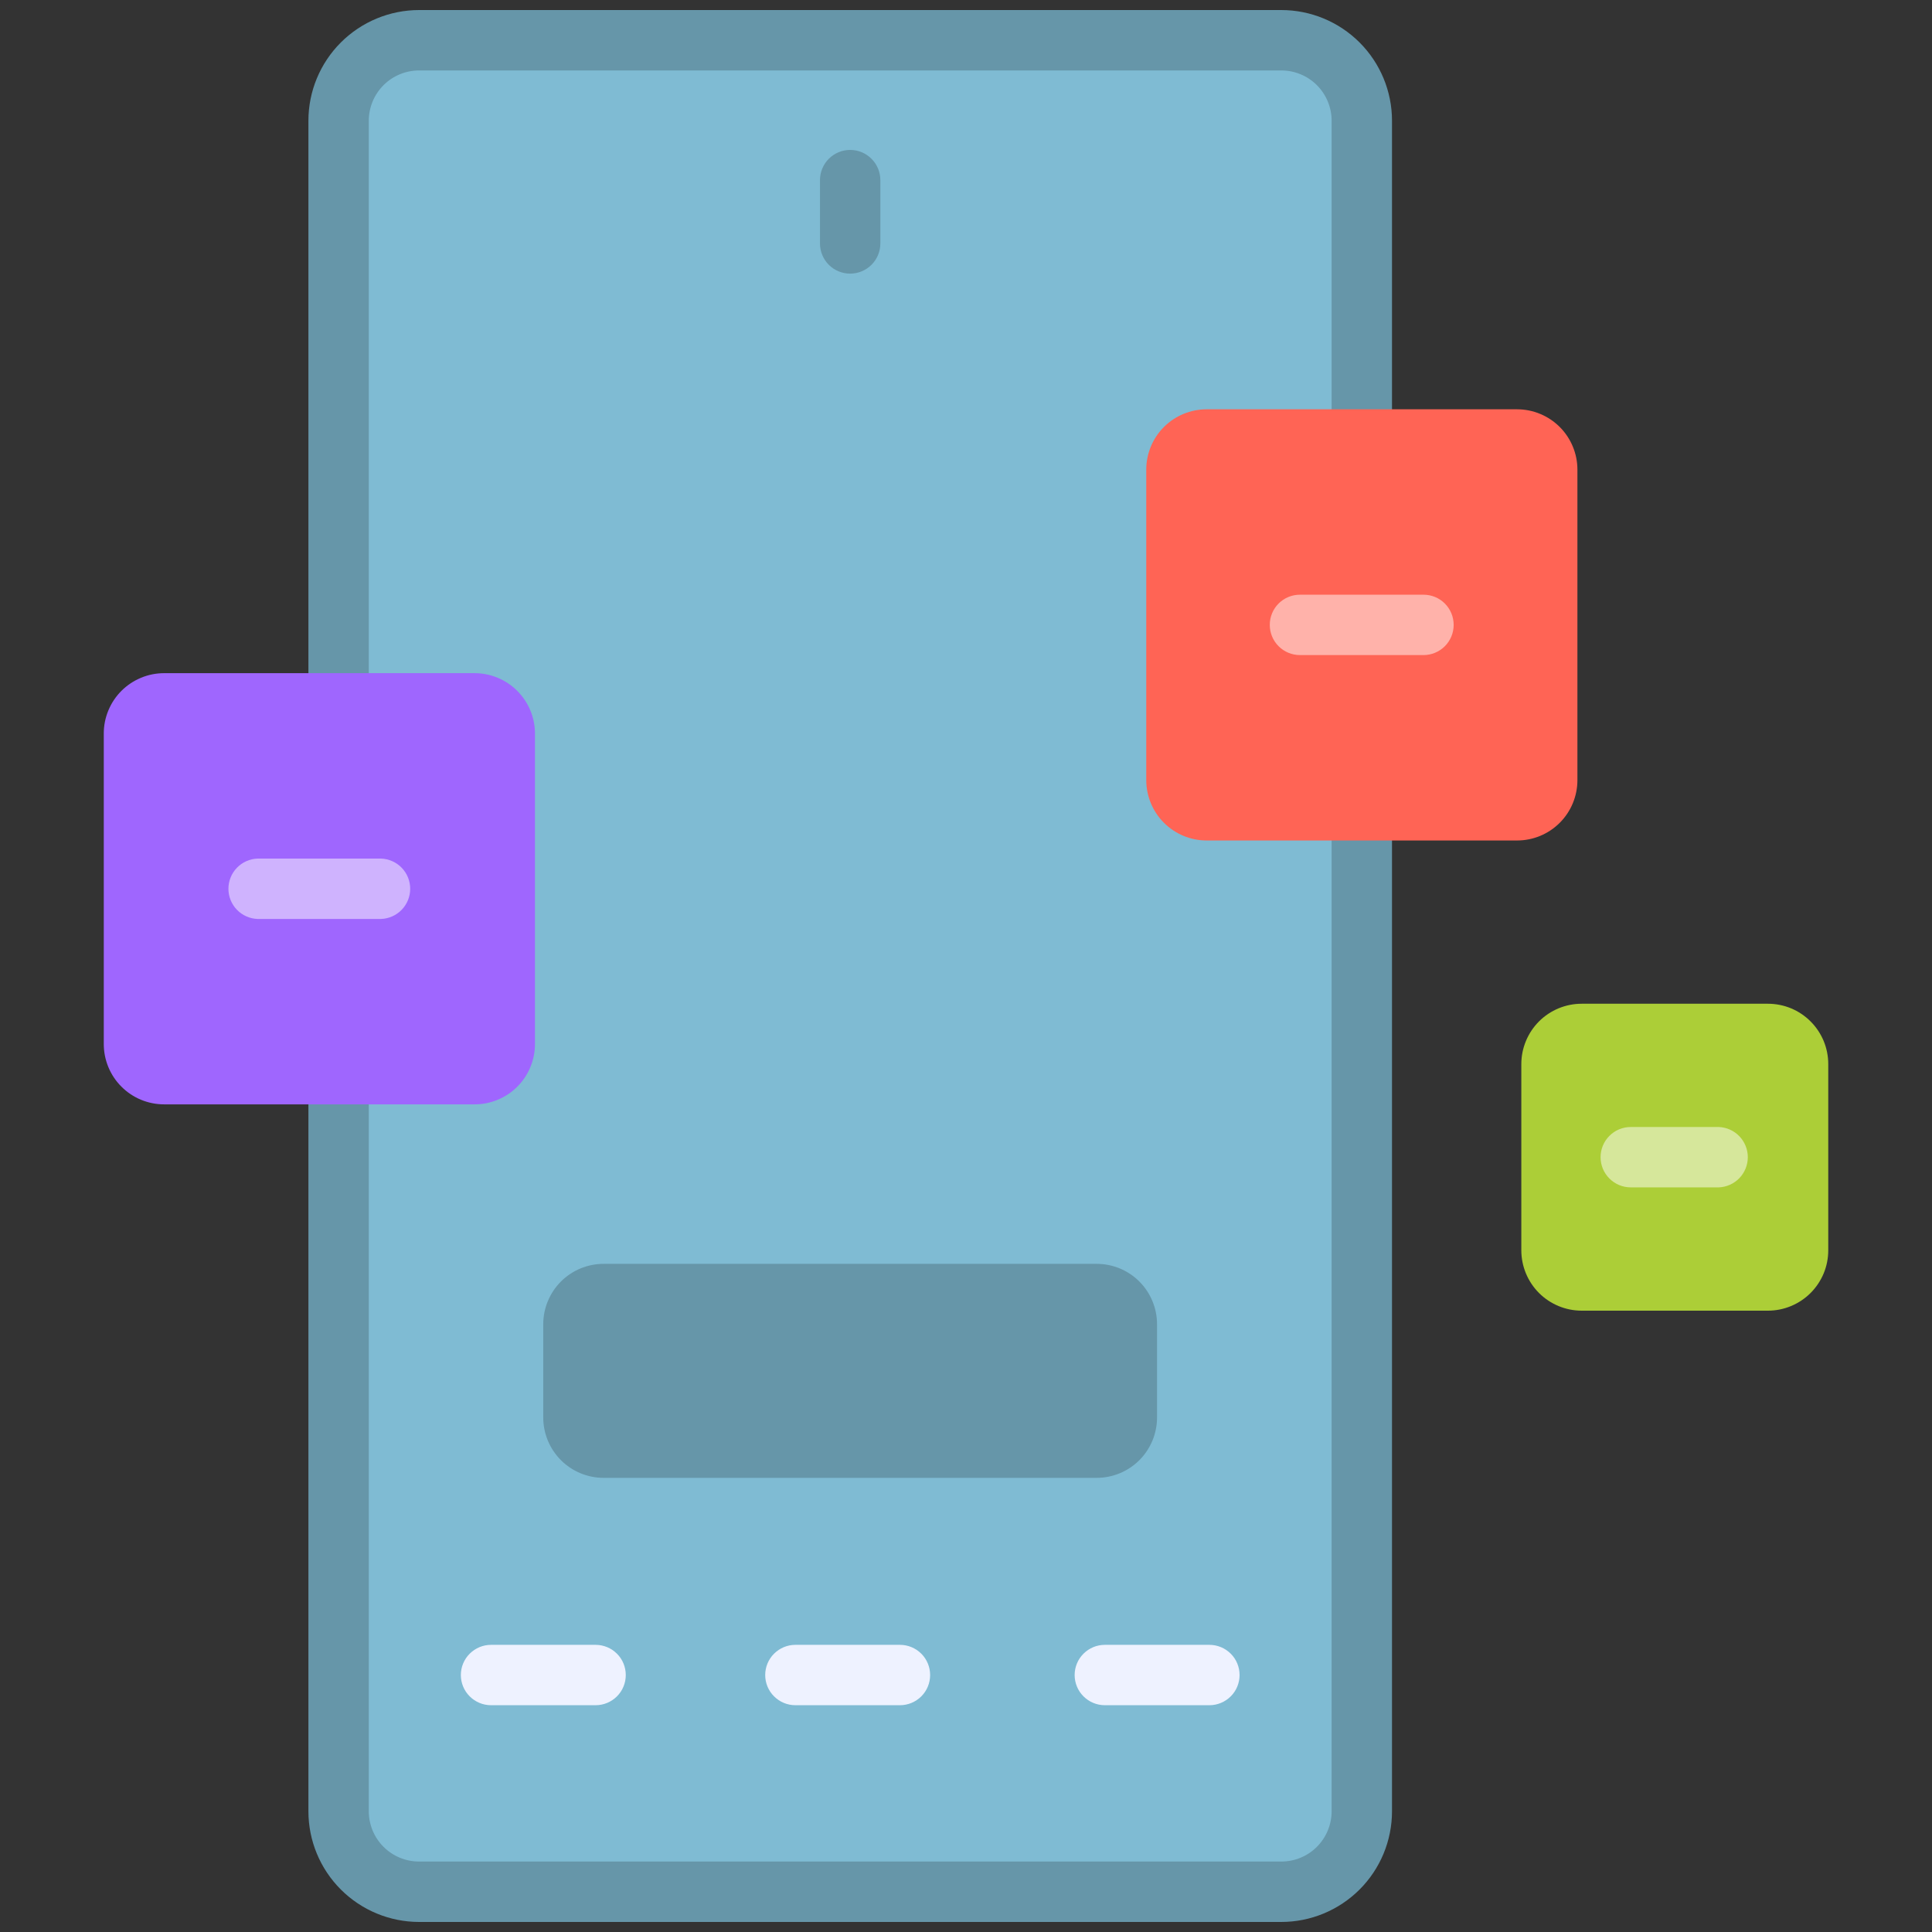
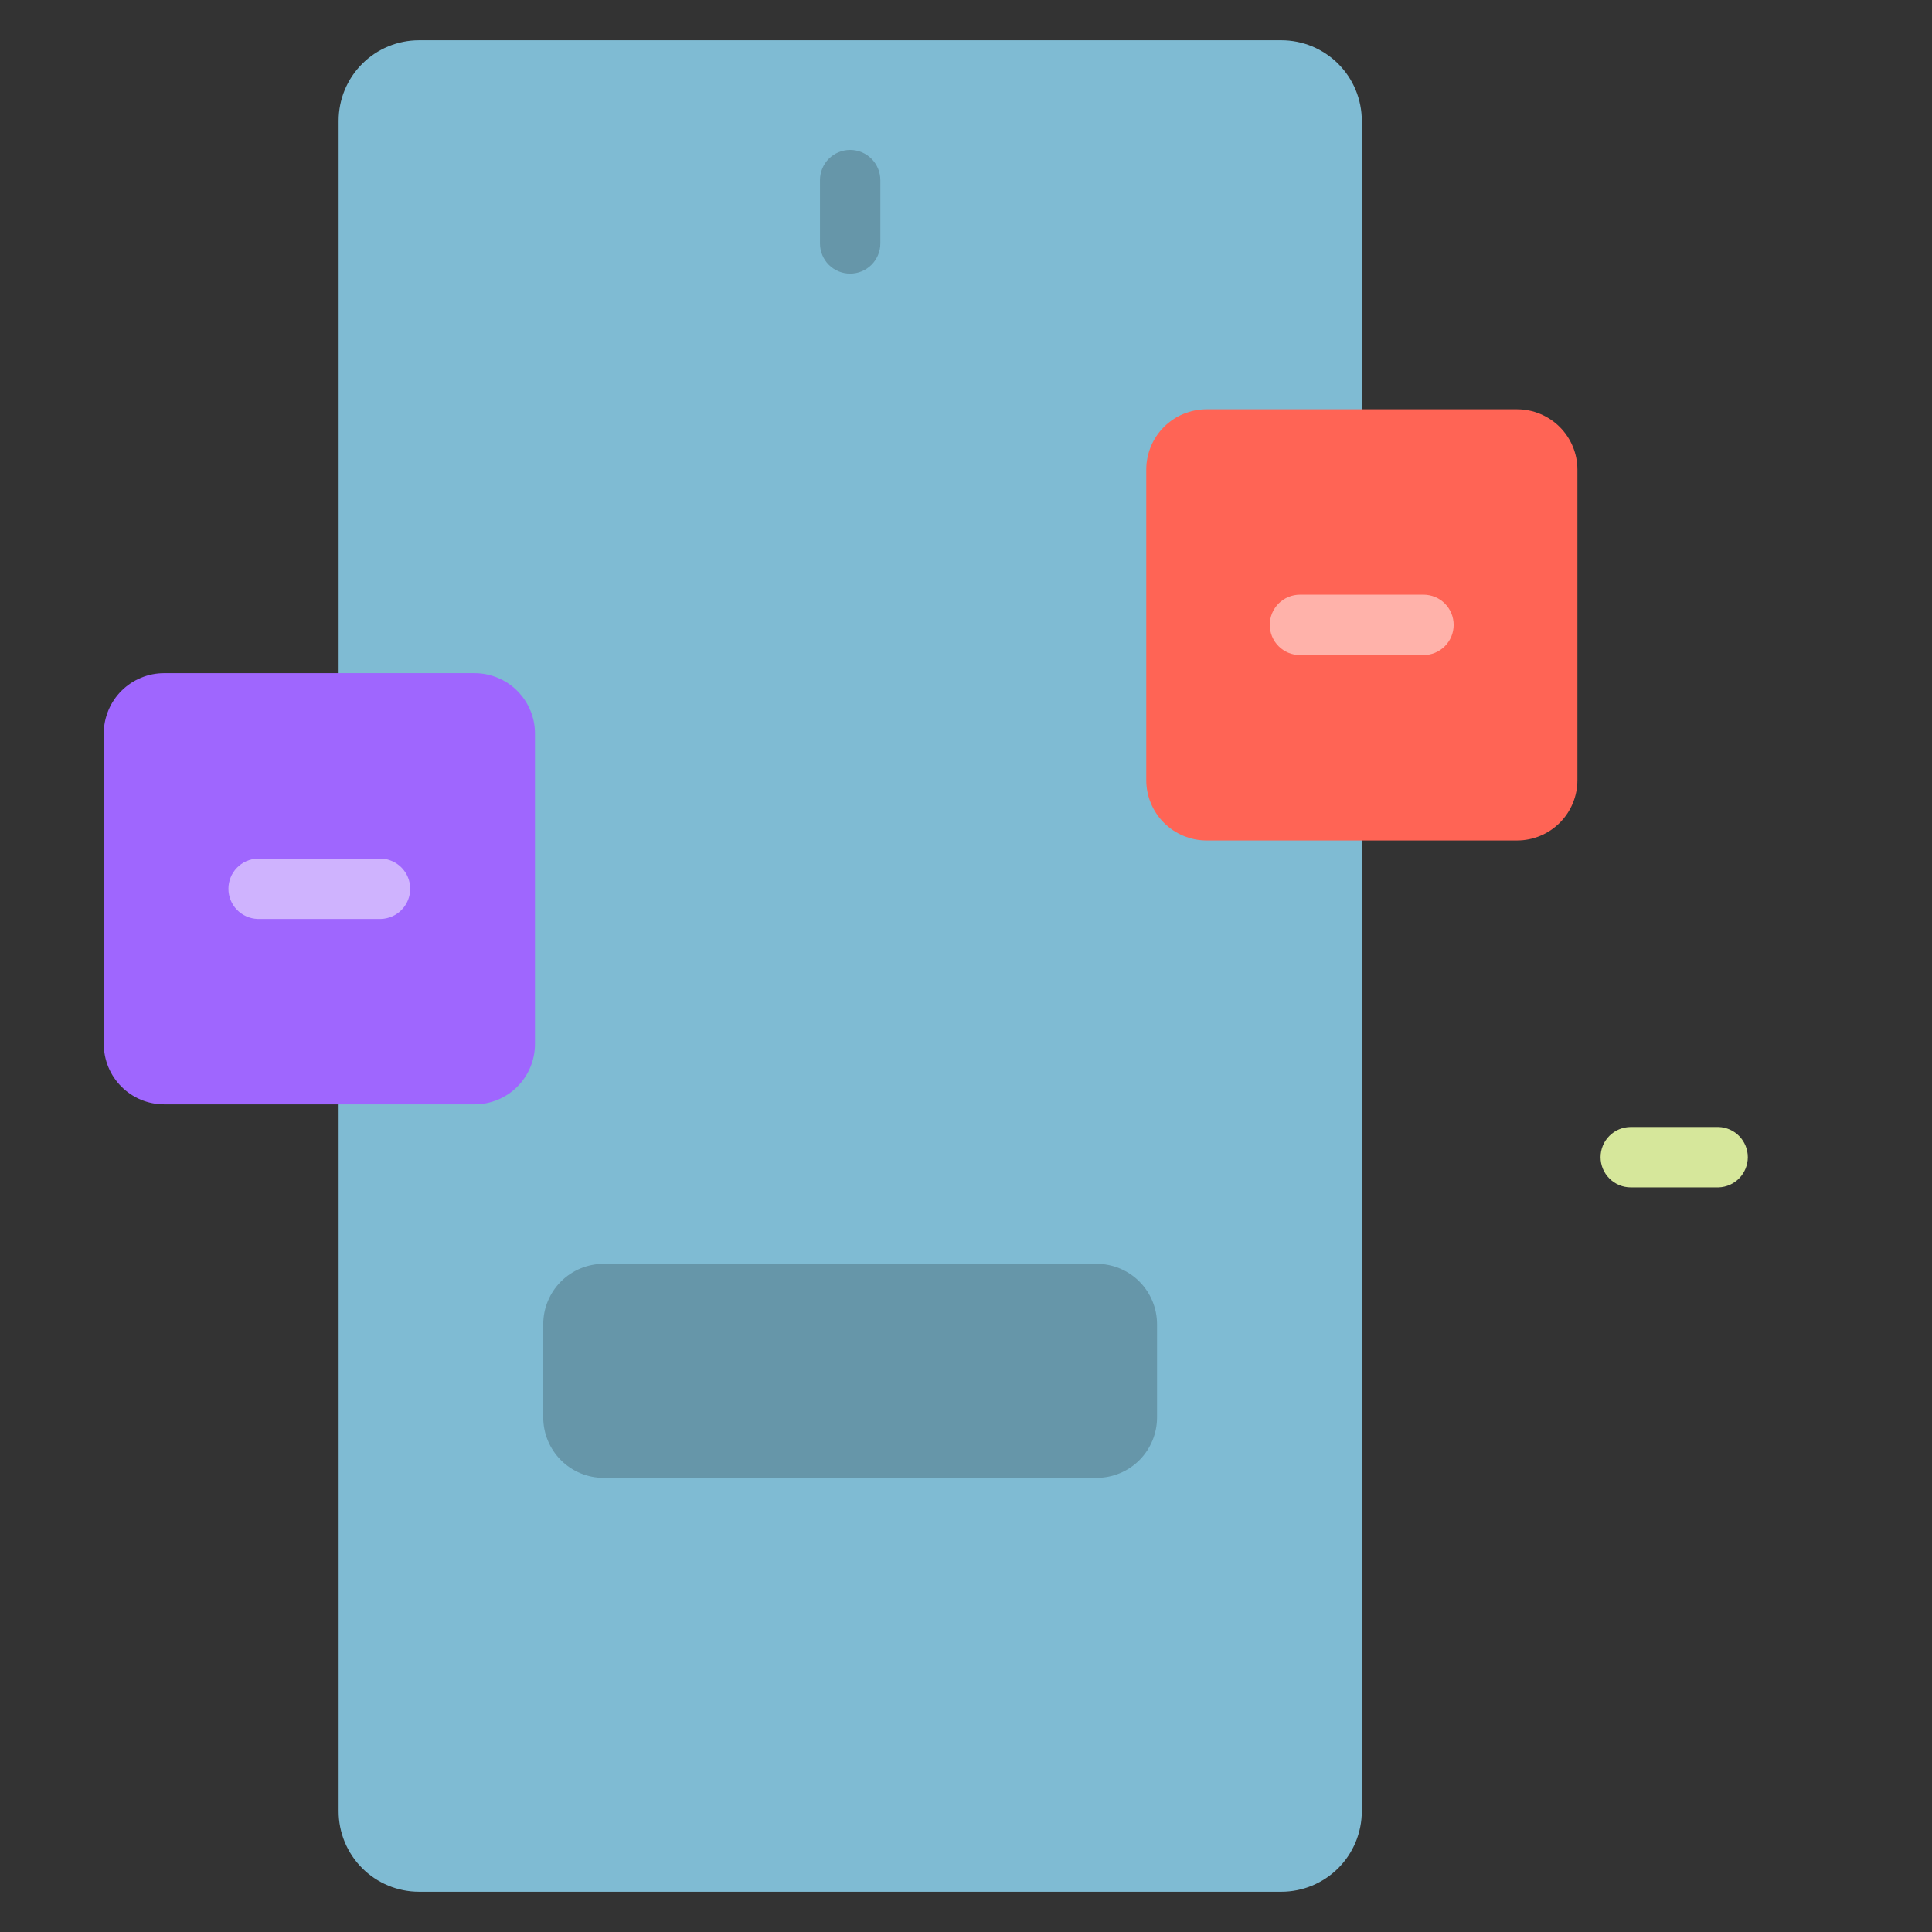
<svg xmlns="http://www.w3.org/2000/svg" width="60" height="60" viewBox="0 0 60 60" fill="none">
  <rect x="0" y="0" width="60" height="60" fill="#333333" stroke="none" />
  <path fill-rule="evenodd" clip-rule="evenodd" d="M42.292 3.75C42.292 3.087 42.029 2.451 41.56 1.982C41.091 1.513 40.456 1.25 39.792 1.25H13.016C12.353 1.25 11.717 1.513 11.248 1.982C10.779 2.451 10.516 3.087 10.516 3.75V56.25C10.516 56.913 10.779 57.549 11.248 58.018C11.717 58.487 12.353 58.75 13.016 58.75H39.792C40.456 58.75 41.091 58.487 41.56 58.018C42.029 57.549 42.292 56.913 42.292 56.25V3.75Z" fill="#7FBBD3" />
-   <path fill-rule="evenodd" clip-rule="evenodd" d="M43.23 3.75C43.23 2.838 42.868 1.964 42.223 1.319C41.578 0.675 40.704 0.312 39.792 0.312H13.016C12.104 0.312 11.23 0.675 10.585 1.319C9.94 1.964 9.578 2.838 9.578 3.75V56.25C9.578 57.162 9.94 58.036 10.585 58.681C11.23 59.325 12.104 59.688 13.016 59.688H39.792C40.704 59.688 41.578 59.325 42.223 58.681C42.868 58.036 43.23 57.162 43.23 56.25V3.75ZM41.355 3.75V56.25C41.355 56.664 41.19 57.062 40.897 57.355C40.604 57.648 40.207 57.812 39.792 57.812H13.016C12.601 57.812 12.204 57.648 11.911 57.355C11.618 57.062 11.453 56.664 11.453 56.25V3.75C11.453 3.336 11.618 2.938 11.911 2.645C12.204 2.352 12.601 2.188 13.016 2.188H39.792C40.207 2.188 40.604 2.352 40.897 2.645C41.19 2.938 41.355 3.336 41.355 3.75Z" fill="#6696A9" />
-   <path fill-rule="evenodd" clip-rule="evenodd" d="M15.25 52.957H18.497C18.745 52.957 18.984 52.858 19.16 52.682C19.336 52.507 19.434 52.268 19.434 52.02C19.434 51.771 19.336 51.532 19.16 51.357C18.984 51.181 18.745 51.082 18.497 51.082H15.25C15.001 51.082 14.763 51.181 14.587 51.357C14.411 51.532 14.312 51.771 14.312 52.02C14.312 52.268 14.411 52.507 14.587 52.682C14.763 52.858 15.001 52.957 15.25 52.957ZM24.702 52.957H27.949C28.197 52.957 28.436 52.858 28.612 52.682C28.788 52.507 28.886 52.268 28.886 52.02C28.886 51.771 28.788 51.532 28.612 51.357C28.436 51.181 28.197 51.082 27.949 51.082H24.702C24.453 51.082 24.215 51.181 24.039 51.357C23.863 51.532 23.764 51.771 23.764 52.02C23.764 52.268 23.863 52.507 24.039 52.682C24.215 52.858 24.453 52.957 24.702 52.957ZM34.312 52.957H37.559C37.807 52.957 38.046 52.858 38.222 52.682C38.398 52.507 38.496 52.268 38.496 52.02C38.496 51.771 38.398 51.532 38.222 51.357C38.046 51.181 37.807 51.082 37.559 51.082H34.312C34.063 51.082 33.825 51.181 33.649 51.357C33.473 51.532 33.374 51.771 33.374 52.02C33.374 52.268 33.473 52.507 33.649 52.682C33.825 52.858 34.063 52.957 34.312 52.957Z" fill="#EEF2FF" />
  <path fill-rule="evenodd" clip-rule="evenodd" d="M25.465 5.594V7.561C25.465 7.809 25.564 8.048 25.739 8.224C25.915 8.399 26.154 8.498 26.402 8.498C26.651 8.498 26.889 8.399 27.065 8.224C27.241 8.048 27.34 7.809 27.34 7.561V5.594C27.34 5.345 27.241 5.107 27.065 4.931C26.889 4.755 26.651 4.656 26.402 4.656C26.154 4.656 25.915 4.755 25.739 4.931C25.564 5.107 25.465 5.345 25.465 5.594Z" fill="#6696A9" />
  <path fill-rule="evenodd" clip-rule="evenodd" d="M48.988 14.586C48.988 14.089 48.791 13.612 48.439 13.26C48.087 12.909 47.611 12.711 47.113 12.711H37.473C36.975 12.711 36.498 12.909 36.147 13.26C35.795 13.612 35.598 14.089 35.598 14.586V24.227C35.598 24.724 35.796 25.201 36.147 25.552C36.499 25.904 36.975 26.102 37.473 26.102H47.113C47.611 26.102 48.087 25.905 48.439 25.553C48.791 25.201 48.988 24.724 48.988 24.227V14.586Z" fill="#FF6455" />
  <path fill-rule="evenodd" clip-rule="evenodd" d="M16.614 22.781C16.614 22.284 16.416 21.807 16.064 21.456C15.89 21.281 15.684 21.143 15.456 21.049C15.229 20.955 14.985 20.906 14.739 20.906H5.098C4.851 20.906 4.607 20.954 4.38 21.049C4.152 21.143 3.946 21.281 3.771 21.455C3.597 21.629 3.459 21.836 3.365 22.064C3.271 22.291 3.222 22.535 3.223 22.781V32.422C3.223 32.92 3.42 33.397 3.772 33.748C4.123 34.1 4.6 34.297 5.098 34.297H14.739C15.236 34.297 15.713 34.1 16.065 33.748C16.416 33.397 16.614 32.92 16.614 32.422V22.781Z" fill="#9F66FE" />
  <path fill-rule="evenodd" clip-rule="evenodd" d="M40.371 20.344H44.208C44.457 20.344 44.695 20.245 44.871 20.069C45.047 19.893 45.145 19.655 45.145 19.406C45.145 19.158 45.047 18.919 44.871 18.743C44.695 18.567 44.457 18.469 44.208 18.469H40.371C40.123 18.469 39.884 18.567 39.708 18.743C39.532 18.919 39.434 19.158 39.434 19.406C39.434 19.655 39.532 19.893 39.708 20.069C39.884 20.245 40.123 20.344 40.371 20.344Z" fill="#FFB2AA" />
  <path fill-rule="evenodd" clip-rule="evenodd" d="M7.998 28.539H11.835C12.078 28.53 12.308 28.427 12.476 28.253C12.645 28.078 12.739 27.844 12.739 27.602C12.739 27.359 12.645 27.125 12.476 26.95C12.308 26.776 12.078 26.673 11.835 26.664H7.998C7.755 26.673 7.525 26.776 7.357 26.95C7.188 27.125 7.094 27.359 7.094 27.602C7.094 27.844 7.188 28.078 7.357 28.253C7.525 28.427 7.755 28.53 7.998 28.539Z" fill="#CFB3FE" />
  <path fill-rule="evenodd" clip-rule="evenodd" d="M35.933 41.125C35.933 40.628 35.735 40.151 35.384 39.799C35.032 39.447 34.555 39.25 34.058 39.25H18.746C18.249 39.25 17.772 39.447 17.42 39.799C17.069 40.151 16.871 40.628 16.871 41.125V44.021C16.871 44.519 17.069 44.995 17.42 45.347C17.772 45.699 18.249 45.896 18.746 45.896H34.058C34.555 45.896 35.032 45.699 35.384 45.347C35.735 44.995 35.933 44.519 35.933 44.021V41.125Z" fill="#6696A9" />
-   <path fill-rule="evenodd" clip-rule="evenodd" d="M56.778 33.047C56.778 32.801 56.73 32.557 56.636 32.329C56.541 32.102 56.403 31.895 56.229 31.721C56.055 31.547 55.848 31.408 55.621 31.314C55.393 31.22 55.149 31.172 54.903 31.172H49.121C48.624 31.172 48.147 31.369 47.795 31.721C47.444 32.073 47.246 32.55 47.246 33.047V38.829C47.246 39.326 47.444 39.803 47.795 40.155C48.147 40.506 48.624 40.704 49.121 40.704H54.903C55.149 40.704 55.393 40.656 55.621 40.561C55.848 40.467 56.055 40.329 56.229 40.155C56.403 39.981 56.541 39.774 56.636 39.547C56.73 39.319 56.778 39.075 56.778 38.829V33.047Z" fill="#ACCE37" />
  <path fill-rule="evenodd" clip-rule="evenodd" d="M50.645 36.875H53.376C53.618 36.866 53.848 36.764 54.017 36.589C54.185 36.414 54.28 36.18 54.28 35.938C54.28 35.695 54.185 35.461 54.017 35.286C53.848 35.111 53.618 35.009 53.376 35H50.645C50.396 35 50.157 35.099 49.982 35.275C49.806 35.45 49.707 35.689 49.707 35.938C49.707 36.186 49.806 36.425 49.982 36.6C50.157 36.776 50.396 36.875 50.645 36.875Z" fill="#D6E79B" />
</svg>